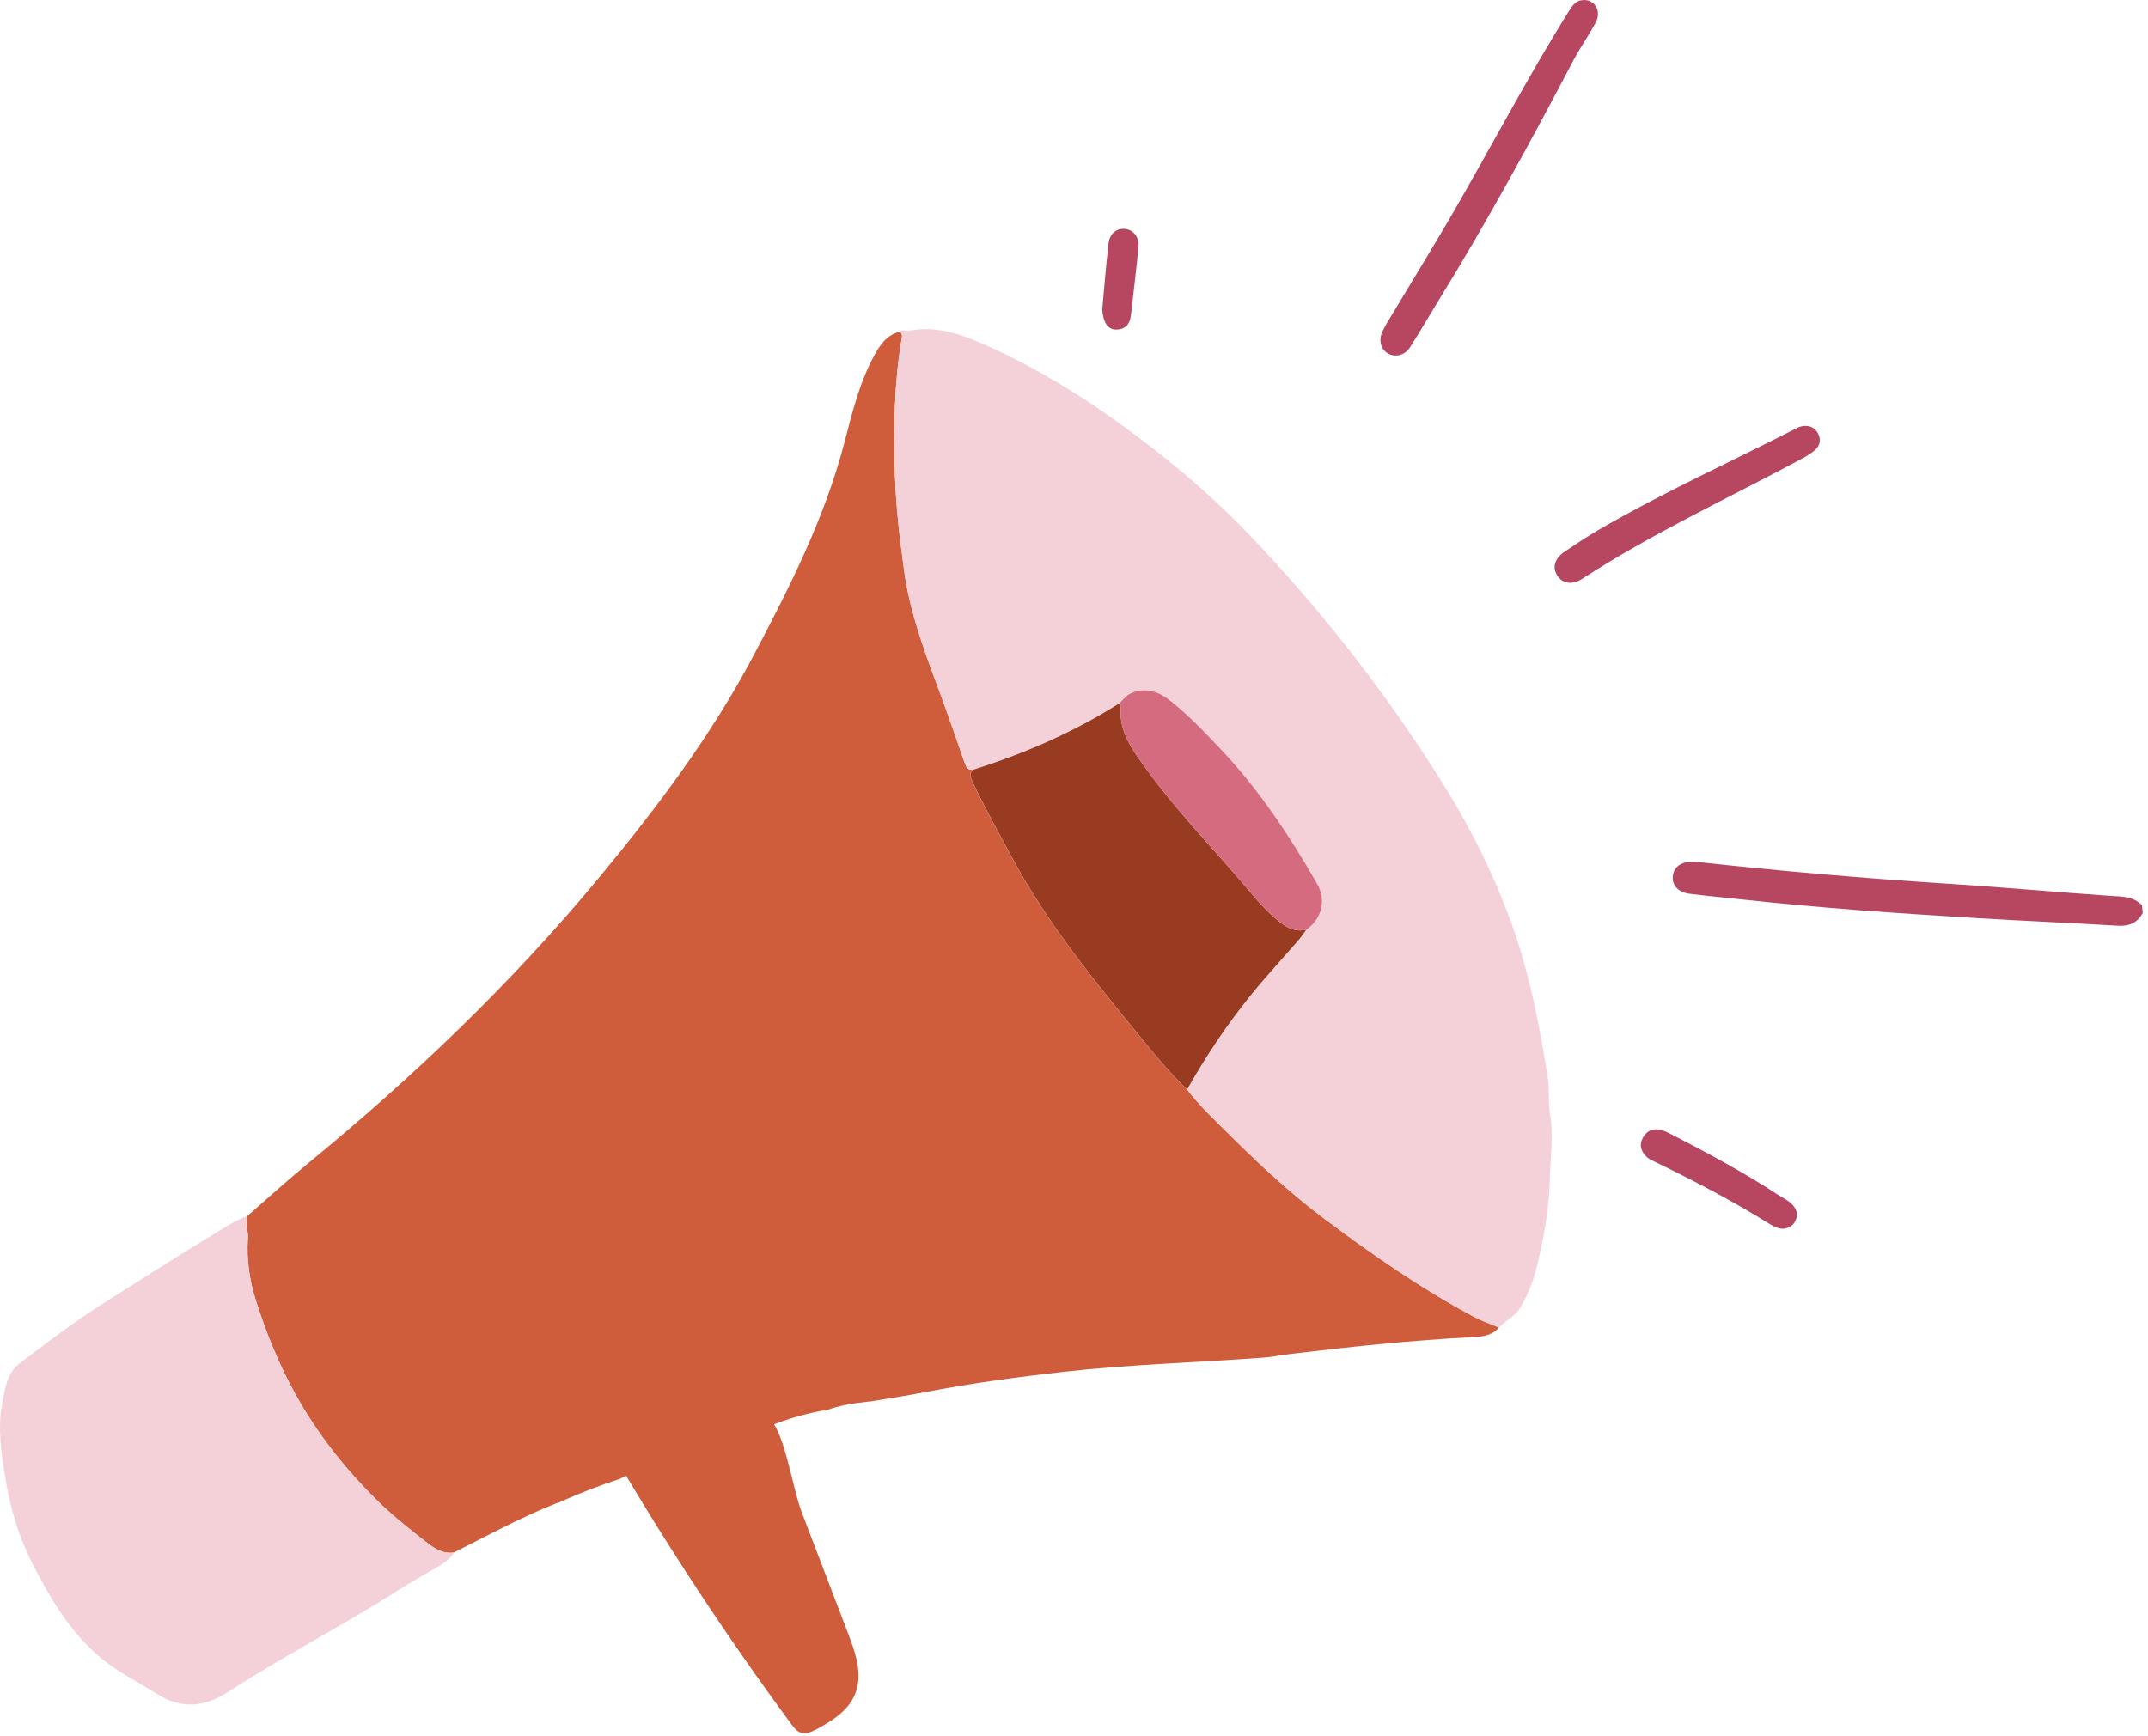
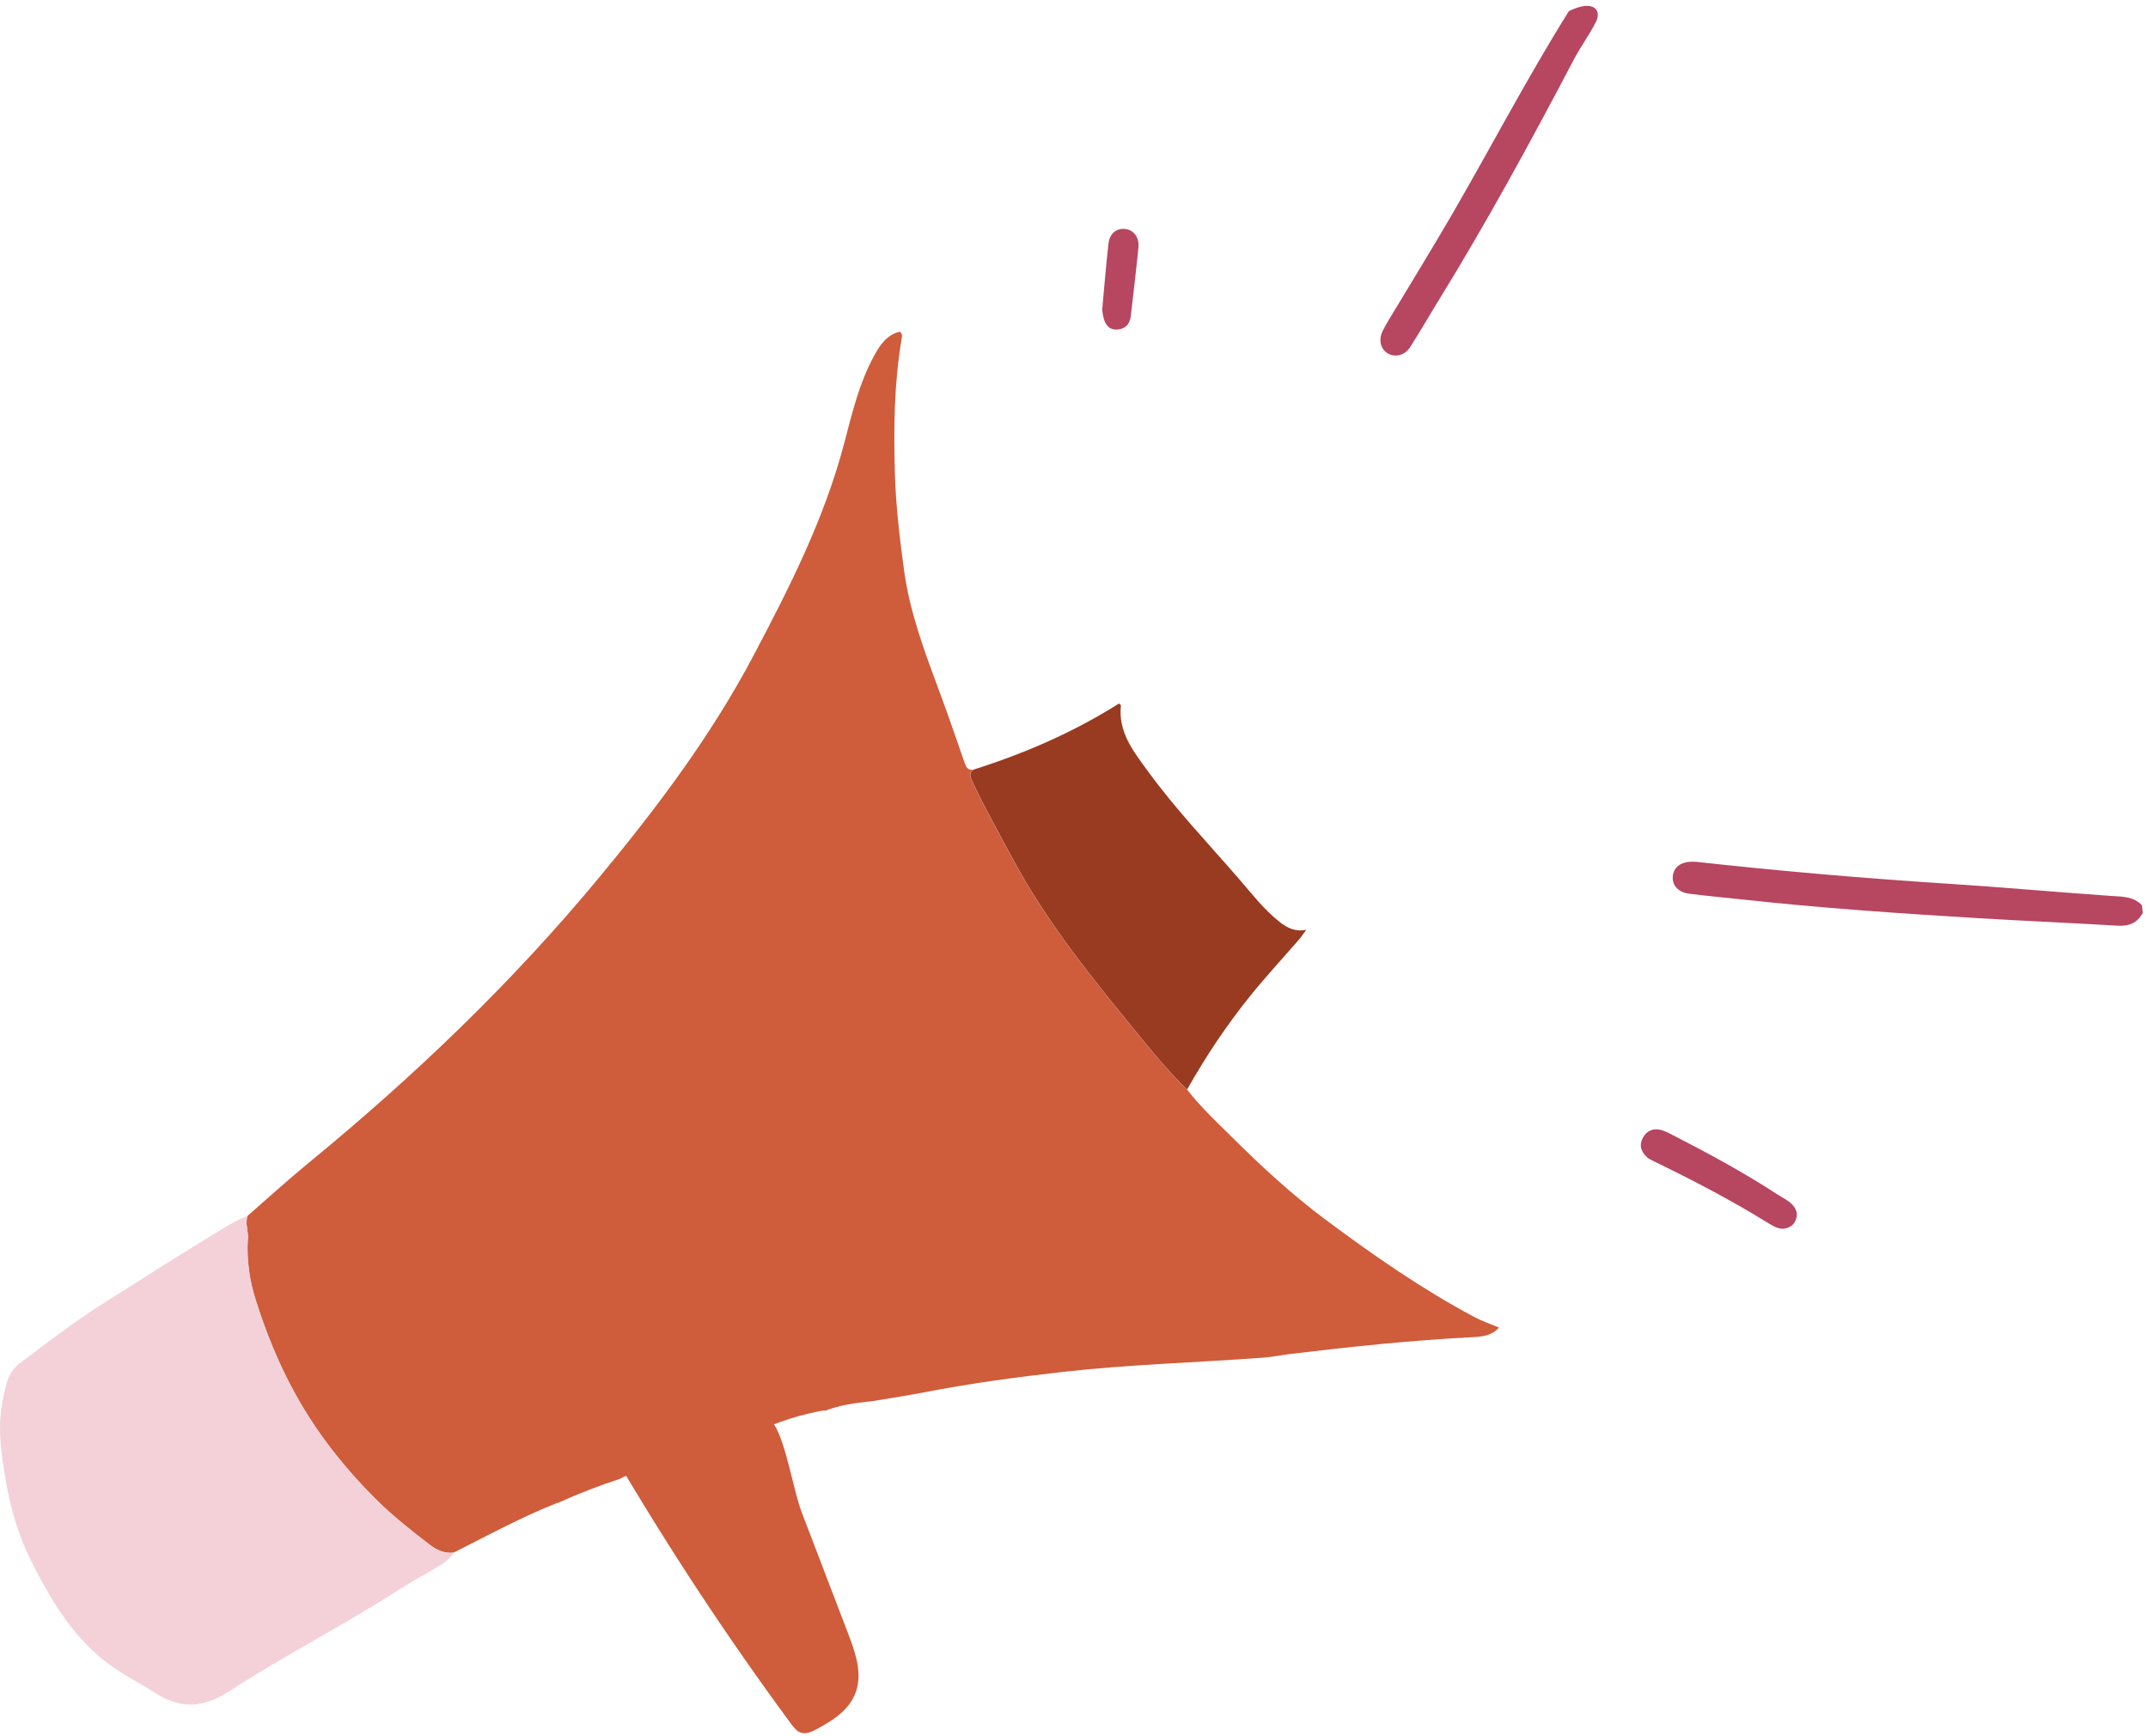
<svg xmlns="http://www.w3.org/2000/svg" width="386" height="312" viewBox="0 0 386 312" fill="none">
  <g clip-path="url(#clip0_6507_2263)">
    <path d="M152.421 293.659C153.581 296.699 154.781 300.059 154.061 303.219C153.191 307.069 149.861 309.129 146.851 310.759C145.851 311.299 144.711 311.849 143.661 311.339C143.041 311.039 142.581 310.419 142.131 309.819C130.651 294.259 119.901 277.929 109.961 260.939C110.781 262.339 133.551 247.469 139.031 255.899C141.301 259.389 142.501 267.729 144.101 271.909C146.871 279.159 149.651 286.409 152.421 293.659Z" fill="#CF5C3B" />
    <path d="M303.53 160.641C301.61 160.391 300.5 159.161 300.6 157.631C300.71 155.941 301.92 154.951 303.96 154.891C304.25 154.891 304.54 154.891 304.82 154.911C319.99 156.591 335.19 157.891 350.42 158.871C360.07 159.491 369.71 160.371 379.36 161.041C381.38 161.181 383.37 161.101 384.91 162.711C384.96 163.171 385.01 163.631 385.06 164.091C384.08 165.911 382.57 166.521 380.52 166.391C372.19 165.891 363.84 165.541 355.51 165.041C341.2 164.181 326.9 163.201 312.64 161.631C309.61 161.301 306.57 161.031 303.54 160.641H303.53Z" fill="#B74661" />
    <path d="M44.551 222.661C44.641 221.281 44.011 219.931 44.481 218.551C48.131 215.371 51.701 212.111 55.441 209.041C74.371 193.511 91.981 176.661 107.631 157.771C118.021 145.231 127.781 132.281 135.411 117.831C141.901 105.541 148.171 93.171 151.721 79.621C153.121 74.281 154.401 68.871 157.071 63.961C158.121 62.041 159.321 60.201 161.671 59.621C162.231 59.971 162.101 60.481 162.011 61.011C160.661 68.961 160.591 76.961 160.811 85.011C160.981 90.961 161.681 96.841 162.491 102.701C163.491 109.891 165.981 116.691 168.511 123.471C170.201 127.981 171.751 132.551 173.341 137.091C173.591 137.811 173.871 138.431 174.741 138.351C174.741 138.381 174.741 138.421 174.751 138.451C174.151 139.001 174.311 139.591 174.641 140.311C176.781 144.961 179.311 149.411 181.711 153.921C188.081 165.881 196.631 176.291 205.151 186.711C207.731 189.861 210.341 193.011 213.301 195.821C215.661 198.881 218.481 201.511 221.211 204.221C226.561 209.551 232.091 214.671 238.151 219.191C246.721 225.591 255.501 231.701 264.961 236.741C266.371 237.491 267.901 238.001 269.371 238.621C268.171 240.031 266.421 240.261 264.821 240.341C253.831 240.891 242.901 242.051 231.981 243.361C230.321 243.561 228.681 243.911 227.021 244.031C215.031 244.931 203.001 245.241 191.041 246.591C182.631 247.541 174.261 248.671 165.951 250.291C163.801 250.721 159.921 251.341 156.341 251.921C156.281 251.921 156.221 251.921 156.161 251.921C153.491 252.201 150.821 252.601 148.321 253.561C148.001 253.521 147.651 253.581 147.271 253.651C140.961 254.951 139.731 255.981 133.591 257.931C126.351 260.221 119.241 262.851 112.111 265.441C111.901 265.521 111.711 265.661 111.511 265.781C107.701 267.021 103.961 268.471 100.311 270.121C100.151 270.171 99.971 270.201 99.821 270.271C93.531 272.781 87.581 276.021 81.541 279.071C79.771 279.281 78.411 278.581 77.001 277.501C73.731 274.981 70.501 272.421 67.561 269.501C61.861 263.831 56.931 257.591 53.031 250.521C50.061 245.151 47.791 239.511 45.951 233.701C44.821 230.141 44.281 226.421 44.521 222.651L44.551 222.661Z" fill="#CF5C3B" />
-     <path d="M264.981 236.759C255.511 231.719 246.741 225.609 238.171 219.209C232.121 214.689 226.581 209.559 221.231 204.239C218.511 201.529 215.681 198.899 213.321 195.839C216.671 189.919 220.431 184.269 224.691 178.979C227.471 175.529 230.491 172.279 233.391 168.929C233.881 168.369 234.291 167.739 234.731 167.139C237.581 165.059 238.371 161.789 236.661 158.809C231.711 150.209 226.271 141.959 219.421 134.719C216.541 131.669 213.641 128.619 210.351 125.989C208.301 124.349 205.951 123.469 203.301 124.569C202.381 124.949 201.801 125.799 201.081 126.449C192.901 131.629 184.091 135.439 174.881 138.349C174.881 138.349 174.791 138.349 174.741 138.349C173.871 138.429 173.591 137.819 173.341 137.089C171.751 132.539 170.191 127.979 168.511 123.469C165.981 116.689 163.491 109.879 162.491 102.699C161.671 96.839 160.971 90.949 160.811 85.009C160.581 76.969 160.661 68.969 162.011 61.009C162.101 60.489 162.231 59.979 161.671 59.619C162.161 59.039 162.741 59.589 163.291 59.479C168.441 58.409 173.061 60.209 177.601 62.249C188.311 67.069 198.051 73.499 207.281 80.689C213.501 85.539 219.421 90.769 224.851 96.489C237.971 110.299 249.631 125.279 259.661 141.459C264.781 149.709 269.031 158.449 272.211 167.699C275.101 176.109 276.701 184.779 278.111 193.499C278.471 195.699 278.171 197.979 278.541 200.199C279.181 204.099 278.591 207.999 278.511 211.889C278.401 217.009 277.511 222.049 276.331 227.029C275.661 229.829 274.731 232.499 273.211 235.029C272.221 236.679 270.571 237.339 269.381 238.619C267.911 237.999 266.371 237.489 264.971 236.739L264.981 236.759Z" fill="#F4D1D9" />
    <path d="M0.431 252.029C0.921 249.529 1.281 246.749 3.511 245.079C8.521 241.299 13.491 237.469 18.811 234.119C25.241 230.069 31.641 225.949 38.131 222.009C40.181 220.759 42.201 219.419 44.481 218.559C44.011 219.939 44.641 221.299 44.551 222.669C44.311 226.449 44.851 230.159 45.981 233.719C47.821 239.529 50.091 245.169 53.061 250.539C56.961 257.609 61.891 263.849 67.591 269.519C70.531 272.439 73.751 274.989 77.031 277.519C78.441 278.609 79.801 279.299 81.571 279.089C80.841 280.239 79.761 280.989 78.621 281.659C76.241 283.059 73.811 284.389 71.491 285.879C61.601 292.229 51.101 297.569 41.241 303.969C36.781 306.869 32.721 307.369 28.001 304.369C24.811 302.339 21.361 300.669 18.421 298.259C12.691 293.549 8.981 287.309 5.701 280.799C3.361 276.149 1.891 271.229 1.031 266.069C0.241 261.389 -0.489 256.729 0.431 252.039V252.029Z" fill="#F4D1D9" />
-     <path d="M282.78 10.781C275.09 25.421 267.19 39.941 258.51 54.021C256.79 56.811 255.16 59.671 253.38 62.431C252.41 63.941 250.61 64.301 249.31 63.471C248.07 62.681 247.7 61.061 248.47 59.481C248.85 58.701 249.29 57.961 249.74 57.221C253.53 50.901 257.409 44.621 261.109 38.241C268.089 26.181 274.54 13.811 281.94 1.991C282.54 1.041 283.13 0.131 284.38 0.021C286.45 -0.209 287.849 1.881 286.799 3.931C285.599 6.281 284.01 8.441 282.78 10.781Z" fill="#B74661" />
-     <path d="M281.191 99.151C283.191 97.802 285.211 96.451 287.301 95.231C298.911 88.492 311.141 82.951 323.091 76.852C323.391 76.701 323.741 76.641 323.851 76.602C325.251 76.391 326.151 76.901 326.681 77.871C327.261 78.931 327.101 80.061 326.181 80.871C325.461 81.511 324.601 82.022 323.741 82.481C310.561 89.561 296.951 95.841 284.361 104.021C282.561 105.191 280.841 104.921 279.901 103.541C278.881 102.061 279.331 100.401 281.191 99.141V99.151Z" fill="#B74661" />
+     <path d="M282.78 10.781C275.09 25.421 267.19 39.941 258.51 54.021C256.79 56.811 255.16 59.671 253.38 62.431C252.41 63.941 250.61 64.301 249.31 63.471C248.07 62.681 247.7 61.061 248.47 59.481C248.85 58.701 249.29 57.961 249.74 57.221C253.53 50.901 257.409 44.621 261.109 38.241C268.089 26.181 274.54 13.811 281.94 1.991C286.45 -0.209 287.849 1.881 286.799 3.931C285.599 6.281 284.01 8.441 282.78 10.781Z" fill="#B74661" />
    <path d="M298.429 203.09C299.039 203.24 299.619 203.53 300.179 203.81C306.739 207.17 313.229 210.67 319.419 214.7C320.329 215.3 321.349 215.75 322.119 216.56C322.849 217.34 323.099 218.25 322.709 219.27C322.339 220.23 321.579 220.69 320.609 220.85C319.899 220.93 319.169 220.73 317.879 219.93C311.169 215.75 304.169 212.12 297.059 208.67C296.649 208.47 296.219 208.25 295.899 207.94C294.879 206.97 294.519 205.8 295.229 204.51C295.919 203.26 297.029 202.74 298.439 203.1L298.429 203.09Z" fill="#B74661" />
    <path d="M203.21 56.79C203.03 58.32 202.15 59.22 200.6 59.24C199.18 59.26 198.28 58.17 198.07 55.66C198.39 52.21 198.72 47.98 199.2 43.76C199.41 41.93 200.7 40.97 202.24 41.16C203.72 41.35 204.76 42.67 204.58 44.46C204.18 48.58 203.68 52.68 203.21 56.79Z" fill="#B74661" />
    <path d="M174.891 138.349C184.101 135.439 192.911 131.629 201.091 126.449C201.211 126.569 201.441 126.709 201.431 126.809C200.901 131.619 203.721 135.109 206.261 138.599C211.191 145.369 216.971 151.439 222.451 157.749C224.851 160.519 227.071 163.439 229.981 165.739C231.421 166.879 232.911 167.519 234.741 167.129C234.291 167.729 233.881 168.359 233.401 168.919C230.501 172.269 227.481 175.519 224.701 178.969C220.431 184.259 216.671 189.909 213.331 195.829C210.371 193.009 207.751 189.869 205.181 186.719C196.661 176.299 188.111 165.899 181.741 153.929C179.341 149.419 176.811 144.969 174.671 140.319C174.341 139.599 174.181 139.009 174.781 138.459C174.821 138.419 174.851 138.389 174.901 138.349H174.891Z" fill="#993B20" />
-     <path d="M229.98 165.741C227.07 163.441 224.86 160.521 222.45 157.751C216.97 151.431 211.19 145.361 206.26 138.601C203.72 135.111 200.9 131.621 201.43 126.811C201.44 126.701 201.21 126.571 201.09 126.451C201.81 125.801 202.39 124.961 203.31 124.571C205.96 123.461 208.31 124.351 210.36 125.991C213.64 128.611 216.54 131.671 219.43 134.721C226.27 141.961 231.72 150.211 236.67 158.811C238.39 161.791 237.59 165.061 234.74 167.141C232.9 167.531 231.42 166.891 229.98 165.751V165.741Z" fill="#D56B7E" />
  </g>
  <defs>
    <clipPath id="clip0_6507_2263">
      <rect width="385.05" height="311.55" fill="white" />
    </clipPath>
  </defs>
</svg>